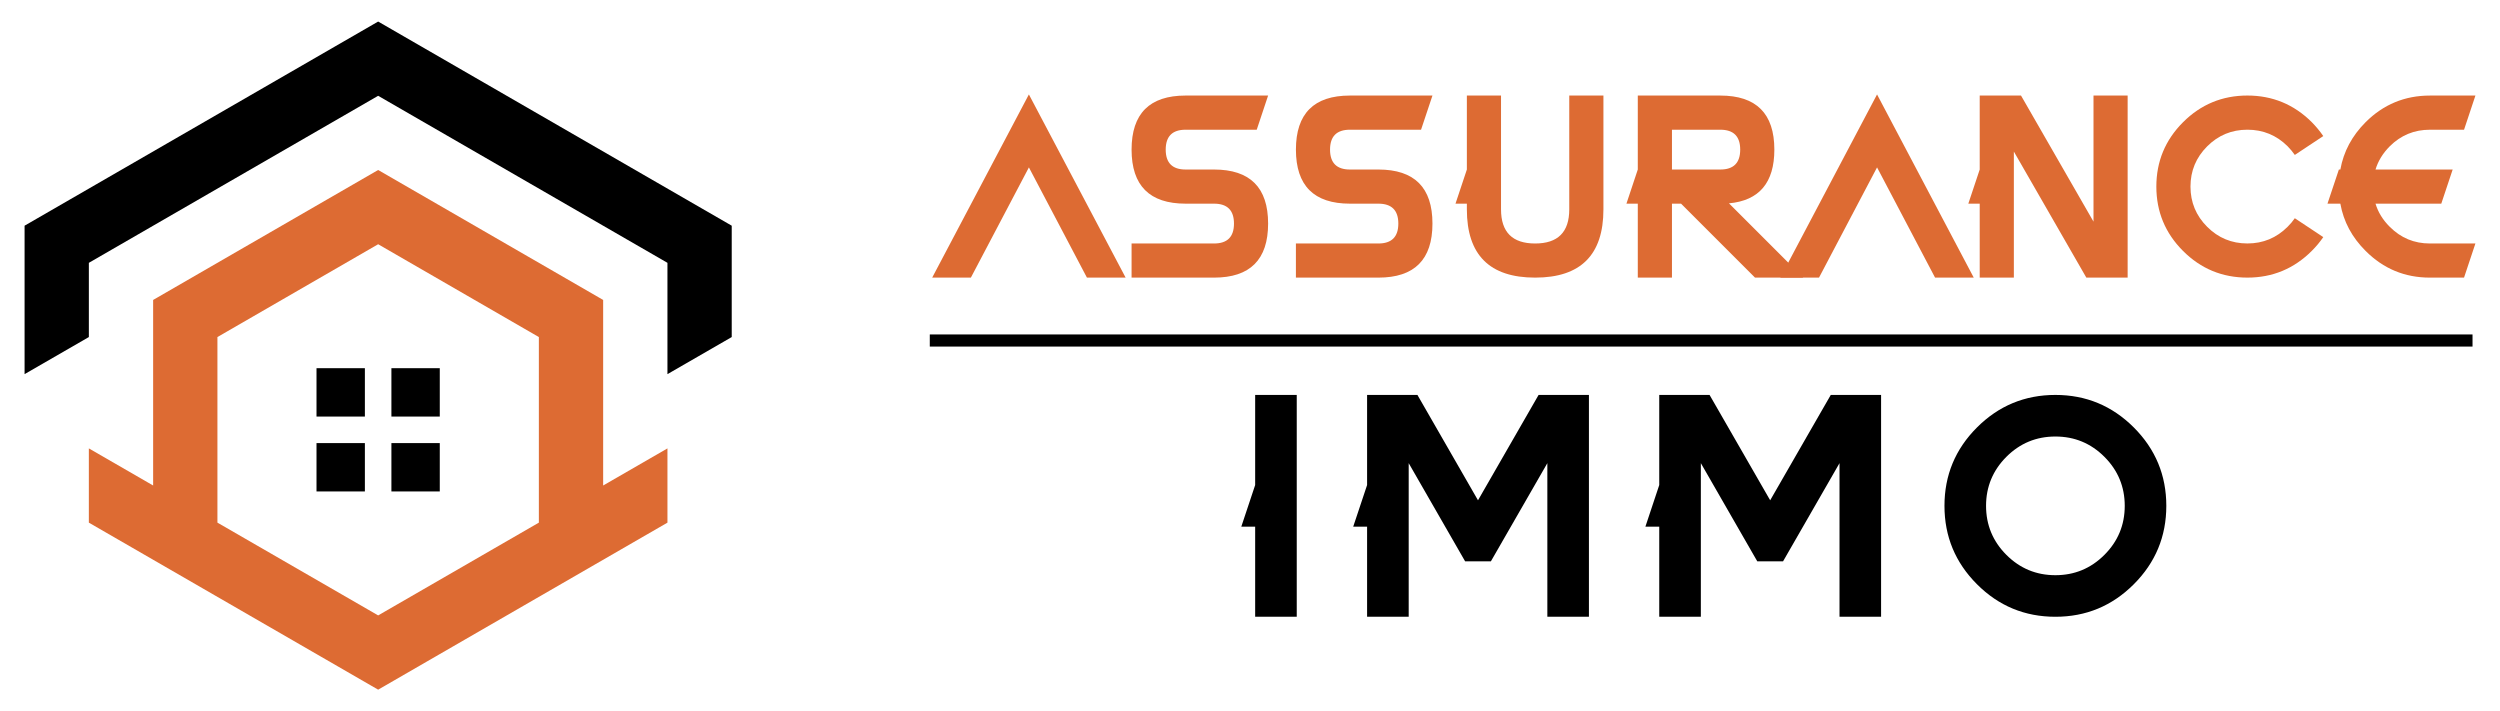
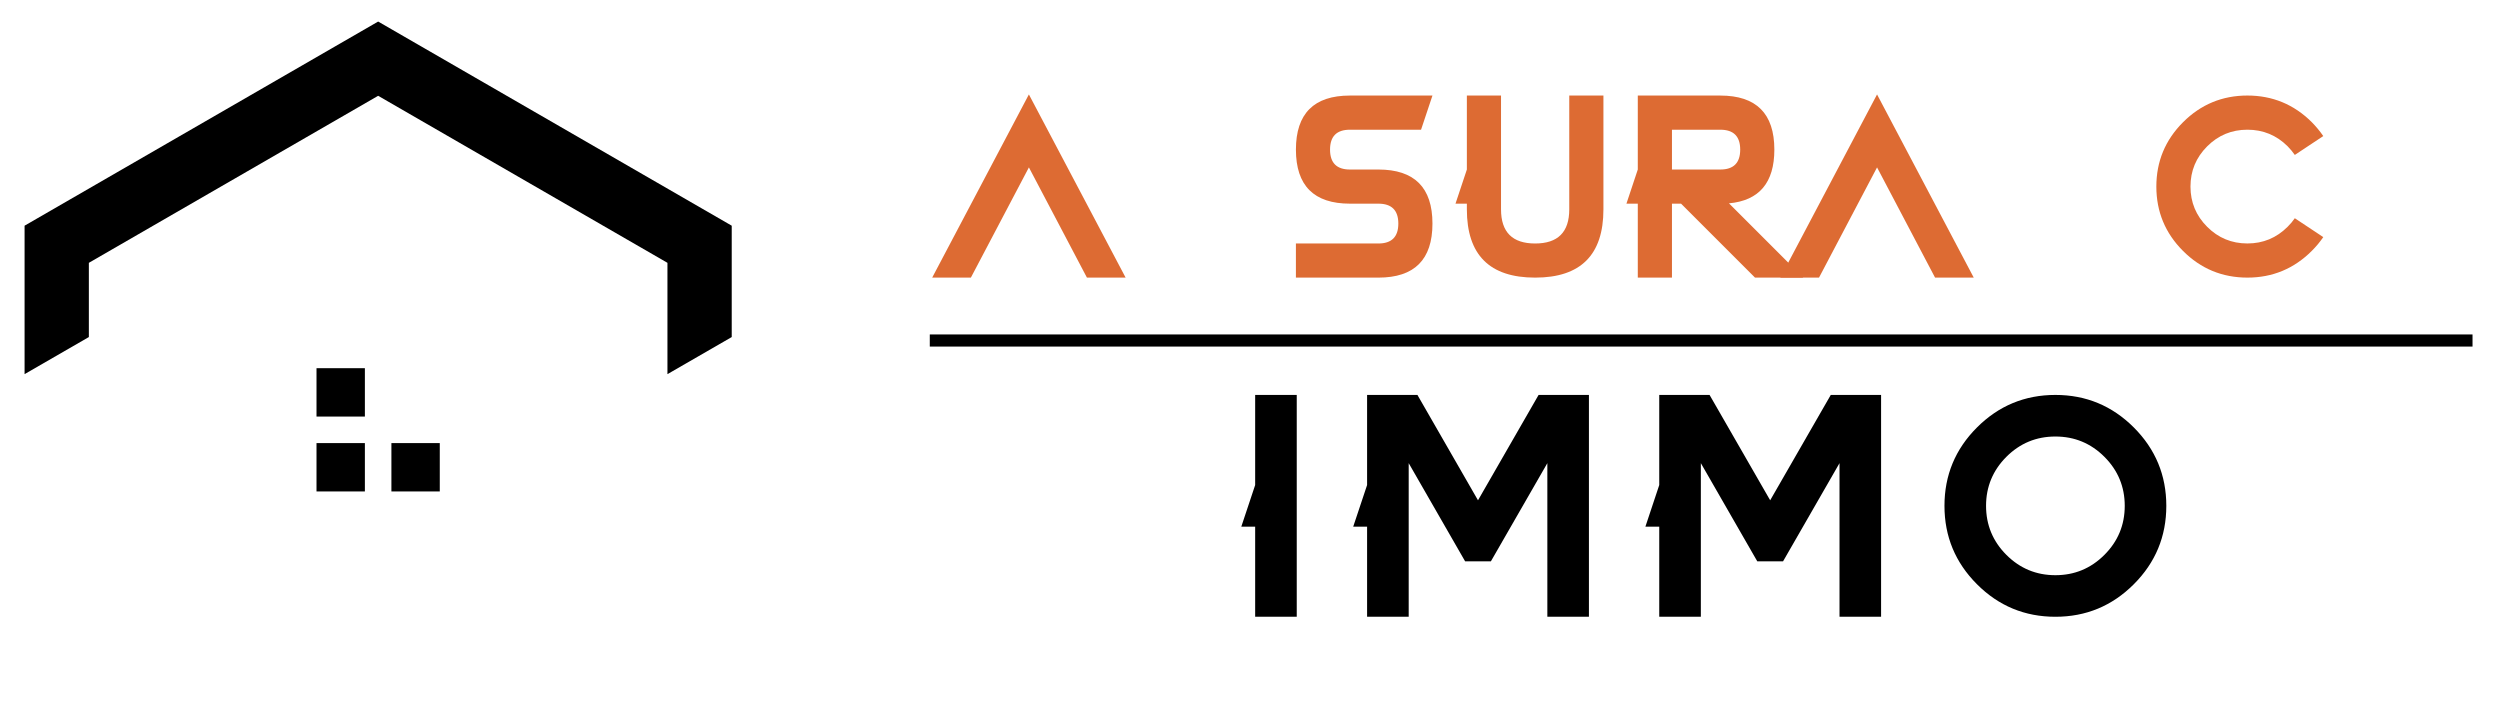
<svg xmlns="http://www.w3.org/2000/svg" version="1.1" id="Calque_1" x="0px" y="0px" width="232px" height="66px" viewBox="0 0 232 66" enable-background="new 0 0 232 66" xml:space="preserve">
  <g>
    <g>
-       <path fill="#DD6B33" d="M55.973,27.835c-6.96-4.02-13.92-8.04-20.88-12.06c-6.963,4.02-13.921,8.04-20.882,12.06v17.22    c-1.989-1.148-3.979-2.295-5.966-3.444v6.89c8.947,5.164,17.899,10.333,26.848,15.5c8.947-5.167,17.897-10.334,26.847-15.5v-6.89    c-1.99,1.146-3.978,2.296-5.967,3.444V27.835z M50.006,48.5c-4.97,2.868-9.942,5.74-14.913,8.61    c-4.973-2.87-9.943-5.742-14.916-8.61V31.279c4.973-2.87,9.942-5.743,14.916-8.614c4.971,2.871,9.943,5.744,14.913,8.614V48.5z" />
      <g>
        <g>
          <rect x="36.323" y="41.119" width="4.488" height="4.487" />
-           <rect x="36.323" y="34.168" width="4.488" height="4.489" />
          <rect x="29.372" y="41.119" width="4.489" height="4.487" />
          <rect x="29.372" y="34.168" width="4.489" height="4.489" />
        </g>
        <path d="M61.939,24.39c0,3.443,0,6.889,0,10.331l5.965-3.442c0-3.445,0-6.889,0-10.334C56.967,14.63,46.03,8.313,35.092,2     C24.155,8.313,13.217,14.63,2.281,20.944c0,4.594,0,9.186,0,13.776l5.965-3.442V24.39c8.948-5.169,17.898-10.334,26.846-15.5     C44.041,14.056,52.991,19.221,61.939,24.39z" />
      </g>
    </g>
    <g>
      <g>
        <path fill="#DD6B33" d="M86.507,25.763l8.974-16.999l8.977,16.999h-3.591l-5.385-10.229l-5.385,10.229H86.507z" />
-         <path fill="#DD6B33" d="M110.026,18.9c-3.344,0-5.016-1.672-5.016-5.016c0-3.343,1.671-5.017,5.016-5.017h7.655l-1.056,3.17h-6.6     c-1.232,0-1.847,0.615-1.847,1.847c0,1.233,0.615,1.848,1.847,1.848h2.64c3.344,0,5.016,1.672,5.016,5.017     c0,3.343-1.672,5.014-5.016,5.014h-7.655v-3.167h7.655c1.232,0,1.848-0.615,1.848-1.847c0-1.233-0.616-1.849-1.848-1.849H110.026     z" />
        <path fill="#DD6B33" d="M125.276,18.9c-3.344,0-5.015-1.672-5.015-5.016c0-3.343,1.671-5.017,5.015-5.017h7.656l-1.058,3.17     h-6.599c-1.232,0-1.847,0.615-1.847,1.847c0,1.233,0.615,1.848,1.847,1.848h2.641c3.344,0,5.016,1.672,5.016,5.017     c0,3.343-1.672,5.014-5.016,5.014h-7.656v-3.167h7.656c1.231,0,1.849-0.615,1.849-1.847c0-1.233-0.617-1.849-1.849-1.849H125.276     z" />
        <path fill="#DD6B33" d="M145.628,19.429V8.868h3.17v10.561c0,4.224-2.111,6.334-6.337,6.334c-4.224,0-6.336-2.11-6.336-6.334     V18.9h-1.055l1.055-3.168V8.868h3.17v10.561c0,2.112,1.054,3.167,3.166,3.167C144.572,22.596,145.628,21.541,145.628,19.429z" />
        <path fill="#DD6B33" d="M155.158,18.9v6.862h-3.171V18.9h-1.054l1.054-3.168V8.868h7.657c3.344,0,5.016,1.674,5.016,5.017     c0,3.069-1.407,4.73-4.213,4.985l6.895,6.893h-4.478l-6.861-6.862H155.158z M155.158,15.732h4.486     c1.232,0,1.847-0.614,1.847-1.848c0-1.231-0.614-1.847-1.847-1.847h-4.486V15.732z" />
        <path fill="#DD6B33" d="M165.214,25.763l8.976-16.999l8.974,16.999h-3.59l-5.384-10.229l-5.386,10.229H165.214z" />
-         <path fill="#DD6B33" d="M186.886,25.763h-3.169V18.9h-1.057l1.057-3.168V8.868h3.833l6.727,11.701V8.868h3.168v16.895h-3.833     l-6.726-11.698V25.763z" />
        <path fill="#DD6B33" d="M212.958,20.251l2.642,1.753c-0.309,0.452-0.665,0.877-1.067,1.279c-1.653,1.653-3.646,2.479-5.975,2.479     c-2.331,0-4.322-0.824-5.973-2.475c-1.651-1.651-2.476-3.642-2.476-5.971c0-2.331,0.824-4.319,2.476-5.973     c1.65-1.65,3.642-2.477,5.973-2.477c2.329,0,4.321,0.824,5.975,2.471c0.402,0.41,0.759,0.839,1.067,1.29l-2.642,1.751     c-0.188-0.273-0.409-0.54-0.665-0.802c-1.034-1.027-2.278-1.54-3.735-1.54c-1.458,0-2.703,0.514-3.733,1.546     c-1.031,1.031-1.549,2.275-1.549,3.733c0,1.456,0.518,2.702,1.549,3.732c1.03,1.032,2.275,1.546,3.733,1.546     c1.457,0,2.701-0.516,3.735-1.551C212.549,20.789,212.771,20.527,212.958,20.251z" />
-         <path fill="#DD6B33" d="M220.448,15.732h7.16l-1.057,3.168h-6.104c0.241,0.795,0.68,1.51,1.32,2.145     c1.028,1.035,2.271,1.551,3.728,1.551h4.224l-1.056,3.167h-3.168c-2.329,0-4.318-0.826-5.967-2.479     c-1.267-1.261-2.046-2.72-2.343-4.383h-1.195l1.059-3.168h0.137c0.297-1.662,1.076-3.125,2.343-4.394     c1.648-1.646,3.638-2.471,5.967-2.471h4.224l-1.056,3.17h-3.168c-1.457,0-2.699,0.513-3.728,1.54     C221.128,14.22,220.689,14.938,220.448,15.732z" />
      </g>
      <g>
        <g>
          <path d="M120.338,57.236h-3.859v-8.362h-1.286l1.286-3.861V36.65h3.859V57.236z" />
          <path d="M130.727,57.236h-3.861v-8.362h-1.288l1.288-3.861V36.65h4.671l5.621,9.778l5.623-9.778h4.671v20.586h-3.858V42.98      l-5.238,9.109h-2.394l-5.235-9.109V57.236z" />
          <path d="M157.838,57.236h-3.86v-8.362h-1.285l1.285-3.861V36.65h4.67l5.624,9.778l5.624-9.778h4.669v20.586h-3.858V42.98      l-5.238,9.109h-2.395l-5.235-9.109V57.236z" />
          <path d="M190.74,57.236c-2.837,0-5.266-1.004-7.276-3.018c-2.011-2.012-3.017-4.437-3.017-7.276      c0-2.839,1.006-5.264,3.017-7.274c2.011-2.012,4.439-3.018,7.276-3.018c2.84,0,5.263,1.006,7.277,3.018      c2.011,2.011,3.017,4.436,3.017,7.274c0,2.84-1.006,5.265-3.017,7.276C196.003,56.232,193.58,57.236,190.74,57.236z       M190.74,53.378c1.776,0,3.293-0.629,4.55-1.887c1.255-1.256,1.886-2.771,1.886-4.549c0-1.774-0.631-3.291-1.886-4.548      c-1.257-1.257-2.773-1.885-4.55-1.885s-3.291,0.628-4.549,1.885c-1.253,1.257-1.885,2.773-1.885,4.548      c0,1.777,0.632,3.293,1.885,4.549C187.449,52.749,188.964,53.378,190.74,53.378z" />
        </g>
      </g>
      <rect x="86.284" y="31.037" width="143.166" height="1.125" />
    </g>
  </g>
</svg>